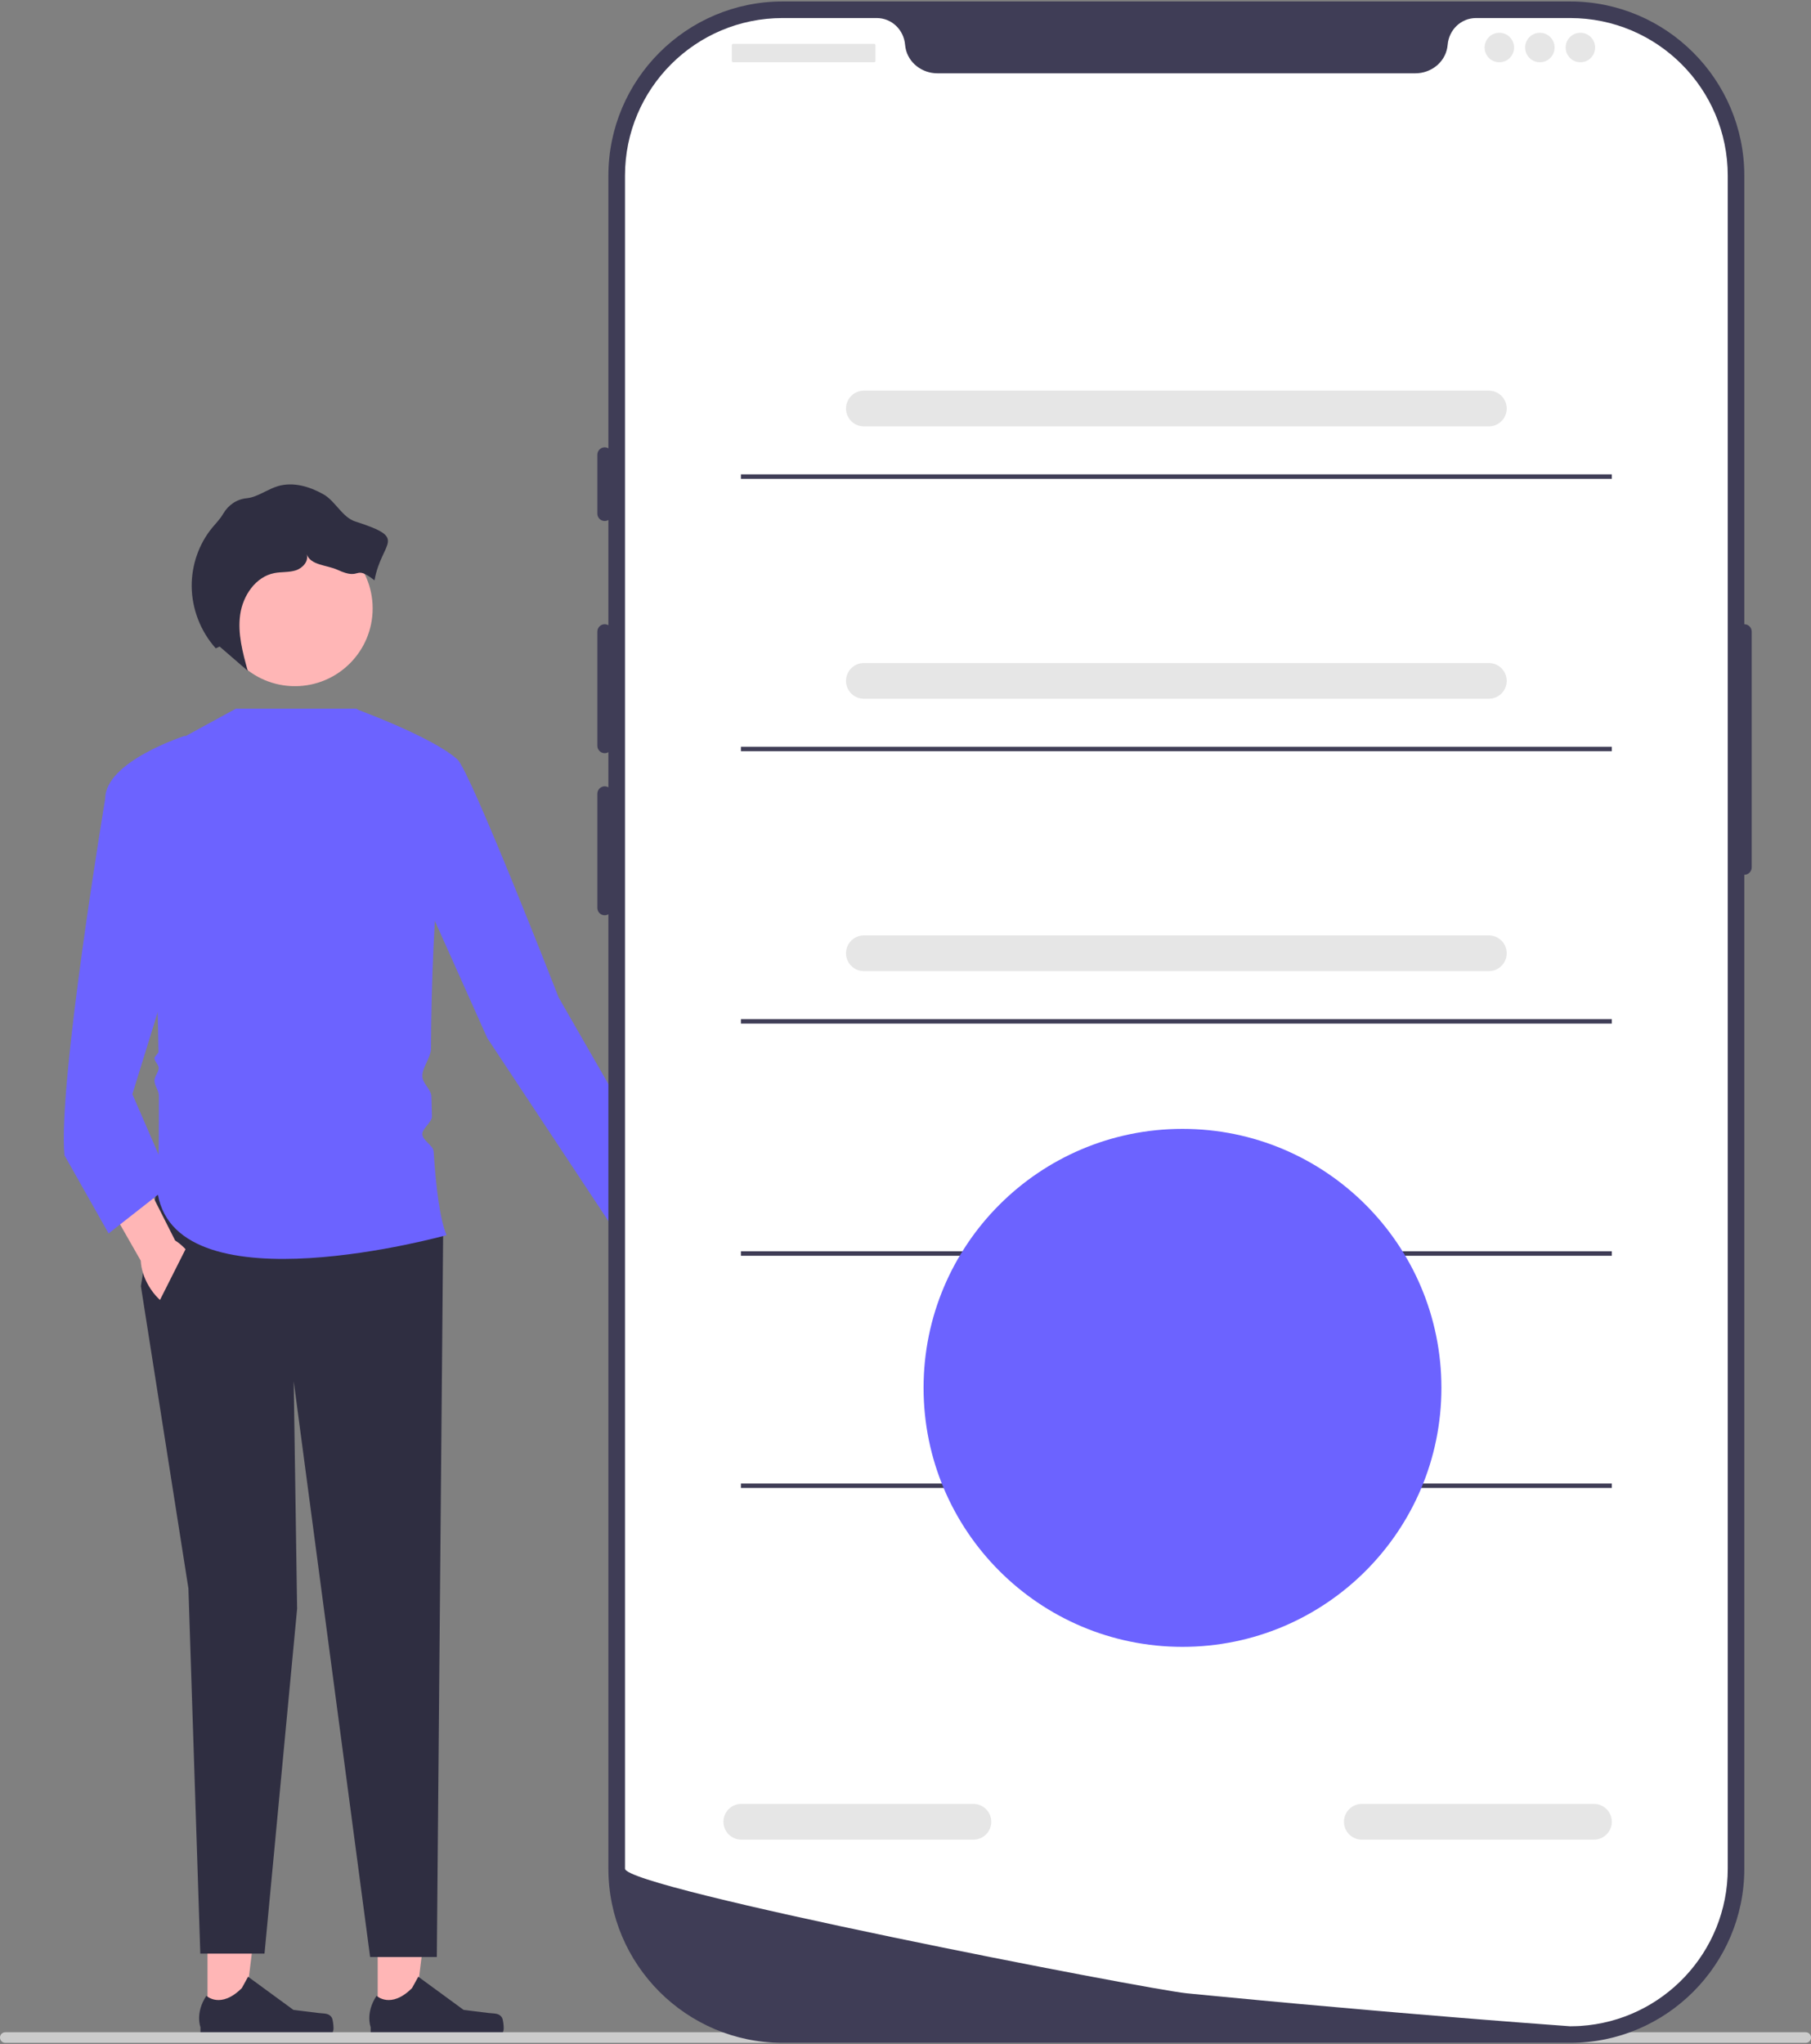
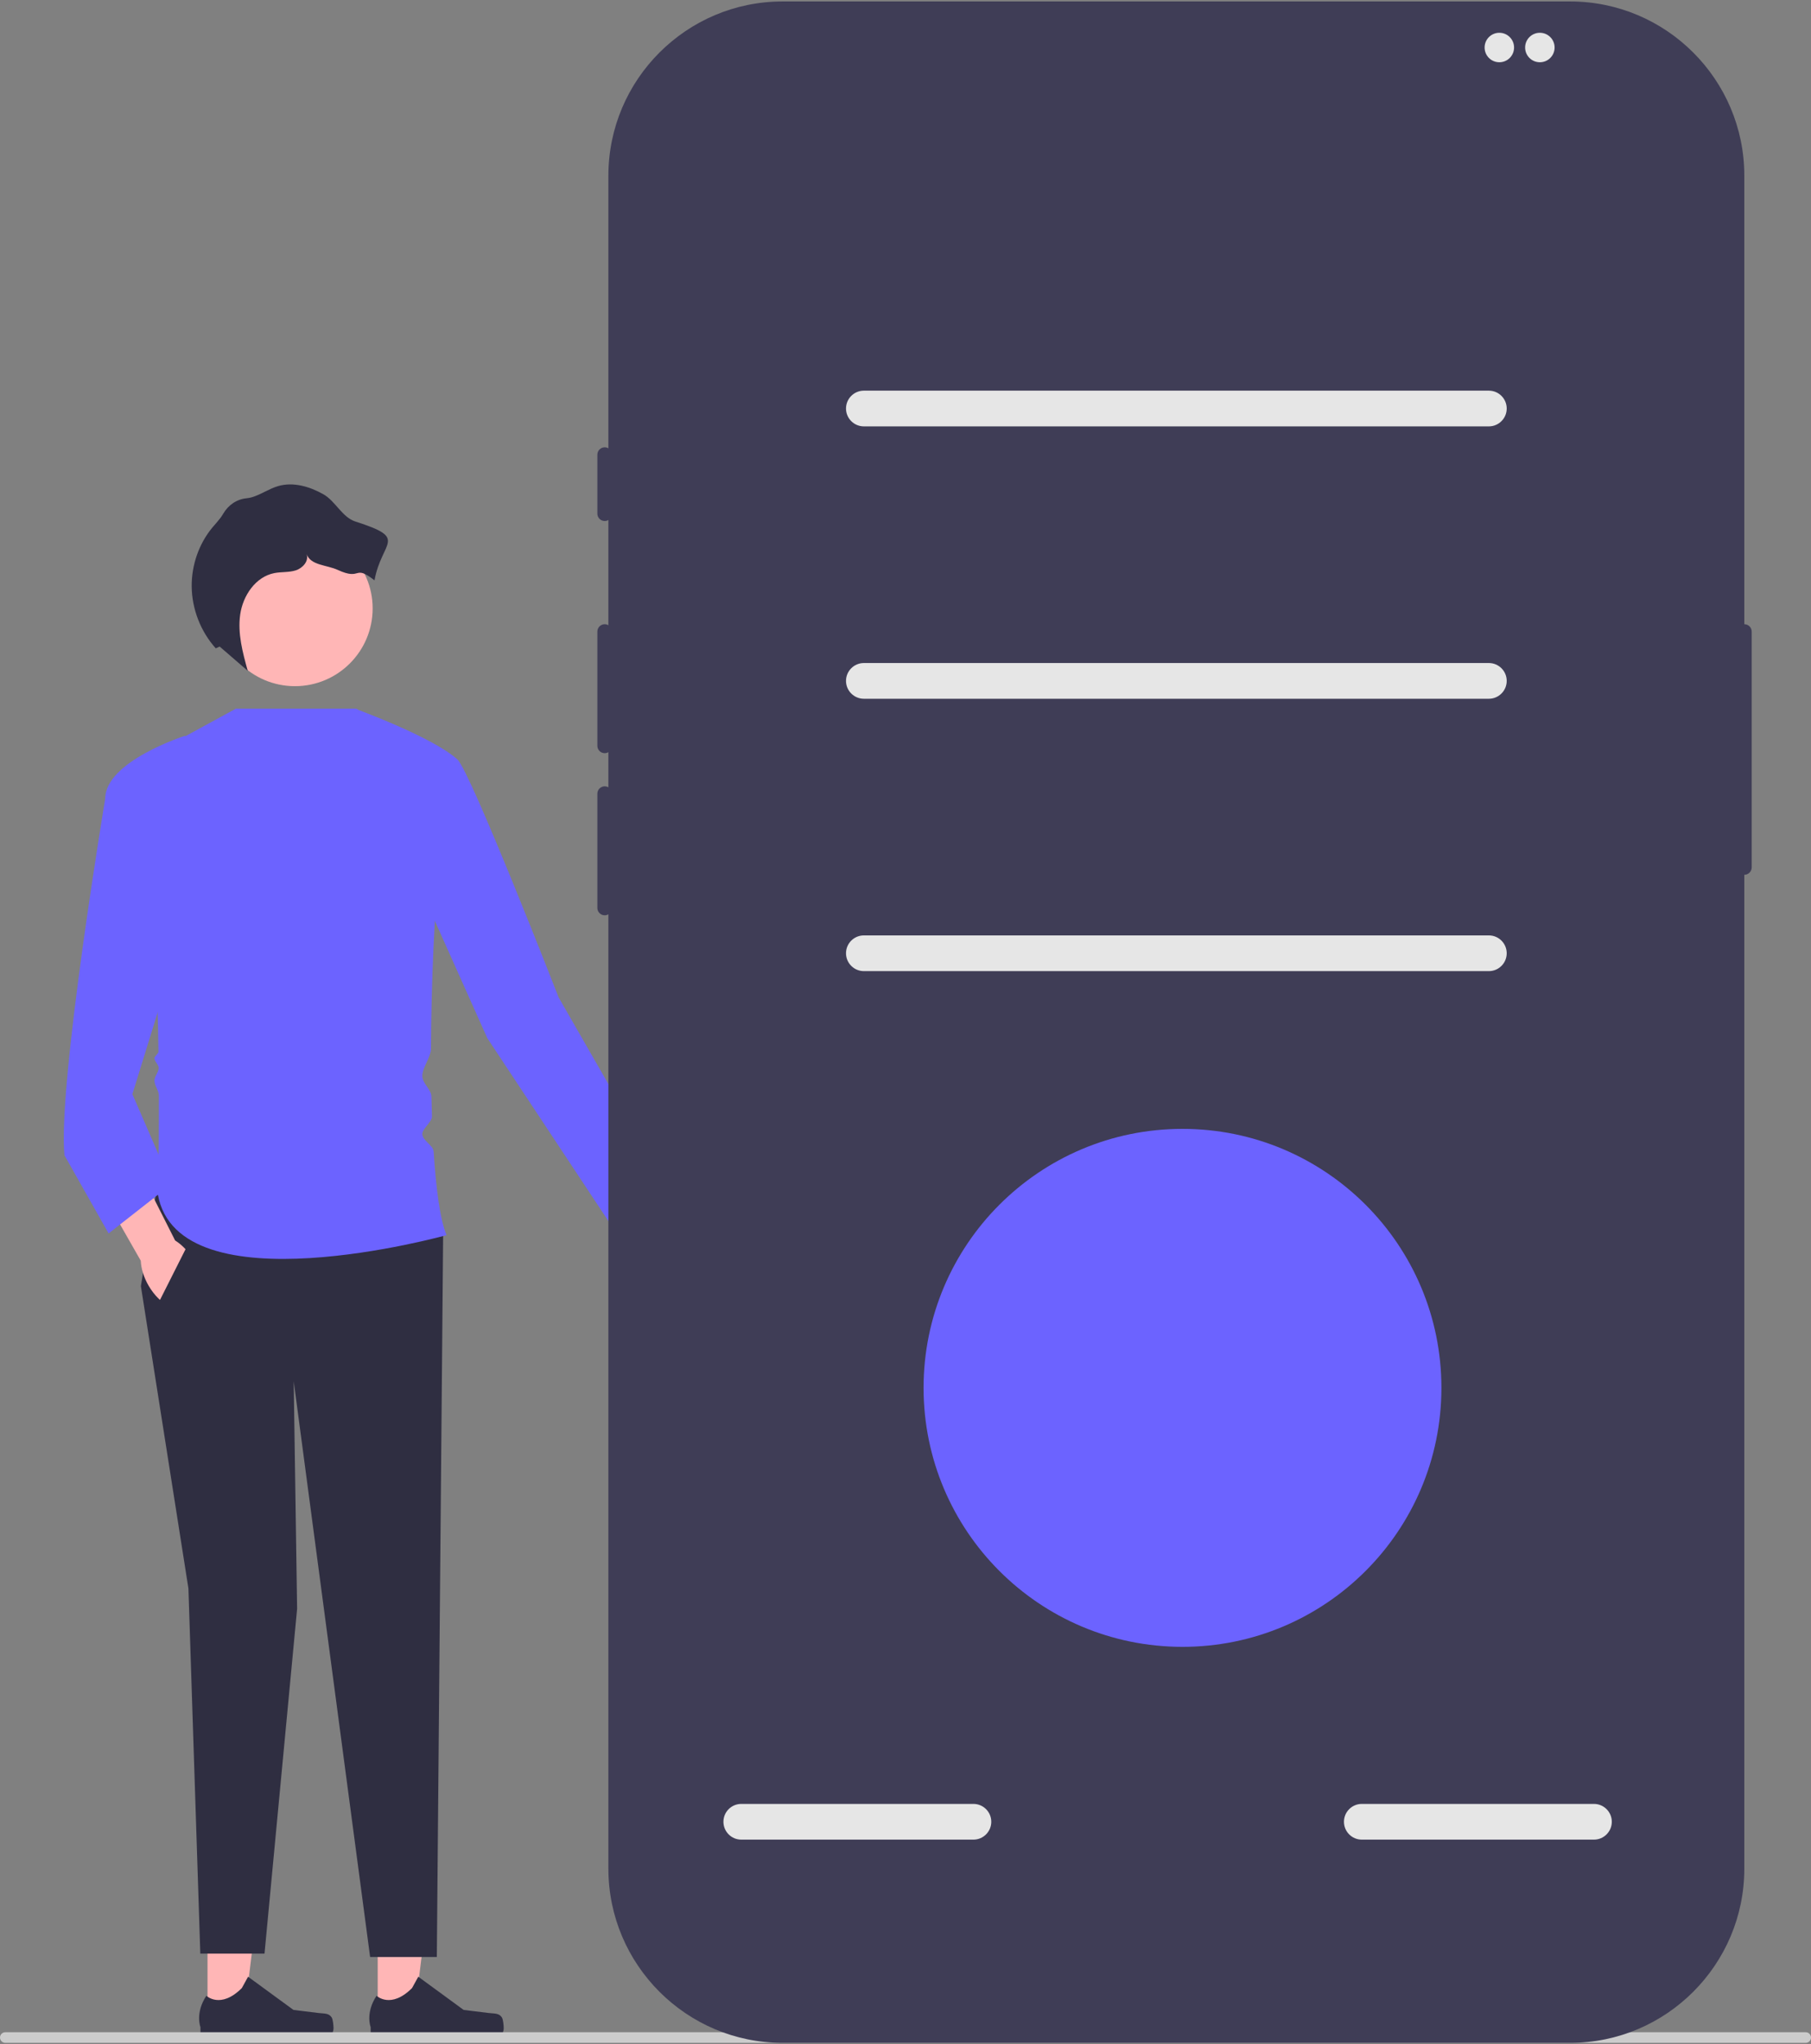
<svg xmlns="http://www.w3.org/2000/svg" width="140" height="158" viewBox="0 0 140 158" fill="none">
  <rect x="0" y="0" width="140" height="158" fill="#808080" stroke="none" />
  <g id="undraw_mobile_application_re_13u3 1" clip-path="url(#clip0_1796_45386)">
    <g id="Group">
-       <path id="Vector" d="M53.676 96.742C54.472 98.282 54.322 99.941 53.343 100.447C52.362 100.953 50.923 100.115 50.127 98.575C49.779 97.901 49.612 97.204 49.616 96.591L46.327 90.023L49.442 88.545L52.354 95.177C52.857 95.528 53.328 96.067 53.676 96.742Z" fill="#FFB6B6" />
      <g id="Group_2">
        <path id="Vector_2" d="M29.199 156.005L32.003 156.005L33.337 145.188L29.198 145.188L29.199 156.005Z" fill="#FFB6B6" />
        <path id="Vector_3" d="M38.807 155.941C38.894 156.089 38.94 156.563 38.94 156.734C38.94 157.26 38.514 157.686 37.989 157.686H29.303C28.945 157.686 28.654 157.395 28.654 157.037V156.675C28.654 156.675 28.224 155.588 29.109 154.249C29.109 154.249 30.208 155.298 31.851 153.655L32.336 152.777L35.842 155.342L37.786 155.581C38.211 155.634 38.588 155.573 38.807 155.941Z" fill="#2F2E41" />
      </g>
      <g id="Group_3">
        <path id="Vector_4" d="M16.042 156.005L18.846 156.005L20.18 145.188L16.041 145.188L16.042 156.005Z" fill="#FFB6B6" />
        <path id="Vector_5" d="M25.65 155.941C25.737 156.089 25.783 156.563 25.783 156.734C25.783 157.26 25.357 157.686 24.831 157.686H16.146C15.788 157.686 15.497 157.395 15.497 157.037V156.675C15.497 156.675 15.067 155.588 15.952 154.249C15.952 154.249 17.051 155.298 18.694 153.655L19.178 152.777L22.685 155.342L24.629 155.581C25.054 155.634 25.431 155.573 25.65 155.941Z" fill="#2F2E41" />
      </g>
      <path id="Vector_6" d="M12.072 92.18L10.891 99.4L14.566 122.766L15.485 150.99H20.448L22.968 124.341L22.705 106.751L28.612 151.252H33.769L34.257 95.462L12.072 92.18Z" fill="#2F2E41" />
      <path id="Vector_7" d="M18.241 54.768H27.532L35.569 59.493C34.318 59.175 33.352 70.781 33.319 81.036C33.317 81.717 32.641 82.501 32.648 83.166C32.653 83.74 33.339 84.198 33.351 84.754C33.362 85.274 33.376 85.786 33.393 86.287C33.407 86.702 32.629 87.253 32.648 87.653C32.671 88.164 33.492 88.519 33.522 88.999C33.71 91.956 34.033 94.298 34.519 95.462C34.519 95.462 13.778 101.238 12.203 92.311C12.203 92.311 12.293 89.103 12.28 84.672C12.279 84.279 11.944 83.922 11.941 83.512C11.939 83.206 12.269 82.85 12.266 82.536C12.263 82.278 11.945 82.049 11.941 81.786C11.939 81.629 12.252 81.439 12.25 81.28C12.124 72.855 11.559 62.237 9.577 59.493L18.241 54.768Z" fill="#6C63FF" />
      <path id="Vector_8" d="M27.431 54.768C27.431 54.768 33.451 56.955 35.361 58.698C36.376 59.624 43.183 77.084 43.183 77.084L52.639 93.55L47.724 95.417L37.67 80.234L33.207 70.258L27.431 54.768Z" fill="#6C63FF" />
      <path id="Vector_9" d="M14.944 97.365C15.822 98.859 15.762 100.524 14.811 101.083C13.86 101.642 12.377 100.883 11.499 99.388C11.115 98.734 10.91 98.047 10.881 97.435L7.24 91.055L10.271 89.41L13.538 95.874C14.059 96.197 14.559 96.711 14.944 97.365Z" fill="#FFB6B6" />
      <path id="Vector_10" d="M16.929 62.906L14.303 56.867C14.303 56.867 8.134 58.836 8.134 61.724C8.134 61.724 4.458 83.778 4.983 89.291L8.396 95.33L13.253 91.523L10.234 84.566L16.929 62.906Z" fill="#6C63FF" />
      <path id="Vector_11" d="M11.529 102.136L14.626 95.986L18.241 100.975L14.988 104.125L11.529 102.136Z" fill="#2F2E41" />
      <path id="Vector_12" d="M22.8 53.033C26.118 53.033 28.808 50.343 28.808 47.024C28.808 43.706 26.118 41.016 22.8 41.016C19.481 41.016 16.791 43.706 16.791 47.024C16.791 50.343 19.481 53.033 22.8 53.033Z" fill="#FFB6B6" />
      <path id="Vector_13" d="M27.485 40.312C26.44 39.978 25.946 38.736 24.991 38.197C23.935 37.602 22.671 37.23 21.506 37.567C20.792 37.774 20.169 38.231 19.454 38.436C19.329 38.471 19.198 38.496 19.064 38.509C18.295 38.582 17.634 39.043 17.25 39.714L17.24 39.731C17.014 40.117 16.694 40.437 16.409 40.782C15.37 42.041 14.808 43.677 14.819 45.309C14.832 47.063 15.507 48.805 16.68 50.109L16.98 49.971C17.704 50.597 18.428 51.222 19.152 51.848C18.758 50.426 18.36 48.954 18.569 47.493C18.777 46.032 19.76 44.575 21.208 44.293C21.756 44.186 22.334 44.251 22.866 44.081C23.398 43.912 23.888 43.365 23.705 42.838C24.035 43.708 25.263 43.657 26.109 44.047C28.001 44.918 27.308 43.571 28.951 44.853C29.506 41.778 31.631 41.64 27.485 40.312Z" fill="#2F2E41" />
    </g>
    <path id="Vector_14" d="M0 157.477C0 157.705 0.183 157.888 0.411 157.888H139.589C139.817 157.888 140 157.705 140 157.477C140 157.249 139.817 157.066 139.589 157.066H0.411C0.183 157.066 0 157.249 0 157.477Z" fill="#CCCCCC" />
    <path id="Vector_15" d="M121.382 157.888H60.496C53.072 157.888 47.032 151.849 47.032 144.424V13.577C47.032 6.153 53.072 0.113 60.496 0.113H121.382C128.805 0.113 134.845 6.153 134.845 13.577V144.424C134.845 151.849 128.805 157.888 121.382 157.888Z" fill="#3F3D56" />
    <path id="Vector_16" d="M134.846 48.244C134.532 48.244 134.276 48.5 134.276 48.814V67.04C134.276 67.355 134.532 67.61 134.846 67.61C135.16 67.61 135.416 67.355 135.416 67.04V48.814C135.416 48.5 135.16 48.244 134.846 48.244Z" fill="#3F3D56" />
-     <path id="Vector_17" d="M133.564 13.578V144.423C133.564 150.885 128.535 156.171 122.176 156.581H122.173C122.079 156.587 121.985 156.592 121.888 156.595C121.72 156.604 121.552 156.606 121.381 156.606C121.381 156.606 120.754 156.561 119.61 156.475C118.453 156.39 116.77 156.262 114.671 156.094C114.042 156.045 113.378 155.991 112.678 155.934C111.282 155.82 109.75 155.695 108.107 155.553C107.452 155.499 106.774 155.439 106.082 155.379C102.545 155.074 98.583 154.718 94.406 154.314C93.699 154.248 92.987 154.18 92.269 154.109C92.082 154.089 91.891 154.072 91.7 154.052C88.721 153.759 48.315 145.95 48.315 144.423V13.578C48.315 6.848 53.768 1.395 60.498 1.395H67.772C68.933 1.395 69.868 2.3 69.967 3.459C69.976 3.536 69.984 3.613 69.999 3.69C70.209 4.855 71.277 5.666 72.462 5.666H109.417C110.602 5.666 111.67 4.855 111.88 3.69C111.895 3.613 111.903 3.536 111.912 3.459C112.011 2.3 112.945 1.395 114.107 1.395H121.381C128.111 1.395 133.564 6.848 133.564 13.578Z" fill="white" />
    <path id="Vector_18" d="M46.748 34.572C46.434 34.572 46.179 34.828 46.179 35.142V39.699C46.179 40.013 46.434 40.268 46.748 40.268C47.062 40.268 47.318 40.013 47.318 39.699V35.142C47.318 34.828 47.062 34.572 46.748 34.572Z" fill="#3F3D56" />
    <path id="Vector_19" d="M46.748 48.244C46.434 48.244 46.179 48.5 46.179 48.814V57.642C46.179 57.956 46.434 58.212 46.748 58.212C47.062 58.212 47.318 57.956 47.318 57.642V48.814C47.318 48.5 47.062 48.244 46.748 48.244Z" fill="#3F3D56" />
    <path id="Vector_20" d="M46.748 60.773C46.434 60.773 46.179 61.029 46.179 61.343V70.172C46.179 70.486 46.434 70.741 46.748 70.741C47.062 70.741 47.318 70.486 47.318 70.172V61.343C47.318 61.029 47.062 60.773 46.748 60.773Z" fill="#3F3D56" />
-     <path id="Vector_21" d="M67.573 3.389H56.68C56.621 3.389 56.573 3.437 56.573 3.496V4.706C56.573 4.765 56.621 4.813 56.68 4.813H67.573C67.632 4.813 67.68 4.765 67.68 4.706V3.496C67.68 3.437 67.632 3.389 67.573 3.389Z" fill="#E6E6E6" />
    <path id="Vector_22" d="M115.907 4.812C116.536 4.812 117.046 4.302 117.046 3.672C117.046 3.043 116.536 2.533 115.907 2.533C115.278 2.533 114.768 3.043 114.768 3.672C114.768 4.302 115.278 4.812 115.907 4.812Z" fill="#E6E6E6" />
    <path id="Vector_23" d="M119.04 4.812C119.669 4.812 120.179 4.302 120.179 3.672C120.179 3.043 119.669 2.533 119.04 2.533C118.41 2.533 117.9 3.043 117.9 3.672C117.9 4.302 118.41 4.812 119.04 4.812Z" fill="#E6E6E6" />
-     <path id="Vector_24" d="M122.172 4.812C122.802 4.812 123.312 4.302 123.312 3.672C123.312 3.043 122.802 2.533 122.172 2.533C121.543 2.533 121.033 3.043 121.033 3.672C121.033 4.302 121.543 4.812 122.172 4.812Z" fill="#E6E6E6" />
    <path id="Vector_25" d="M115.097 32.954H66.782C66.021 32.954 65.401 32.335 65.401 31.574C65.401 30.813 66.021 30.193 66.782 30.193H115.097C115.858 30.193 116.477 30.813 116.477 31.574C116.477 32.335 115.858 32.954 115.097 32.954Z" fill="#E6E6E6" />
    <path id="Vector_26" d="M123.221 142.181H105.275C104.514 142.181 103.895 141.562 103.895 140.8C103.895 140.039 104.514 139.42 105.275 139.42H123.221C123.982 139.42 124.601 140.039 124.601 140.8C124.601 141.562 123.982 142.181 123.221 142.181Z" fill="#E6E6E6" />
    <path id="Vector_27" d="M75.251 142.181H57.305C56.544 142.181 55.925 141.562 55.925 140.8C55.925 140.039 56.544 139.42 57.305 139.42H75.251C76.012 139.42 76.631 140.039 76.631 140.8C76.631 141.562 76.012 142.181 75.251 142.181Z" fill="#E6E6E6" />
    <path id="Vector_28" d="M124.601 36.662H57.277V37.007H124.601V36.662Z" fill="#3F3D56" />
    <path id="Vector_29" d="M115.097 54.005H66.782C66.021 54.005 65.401 53.386 65.401 52.625C65.401 51.863 66.021 51.244 66.782 51.244H115.097C115.858 51.244 116.477 51.863 116.477 52.625C116.477 53.386 115.858 54.005 115.097 54.005Z" fill="#E6E6E6" />
    <path id="Vector_30" d="M124.601 57.715H57.277V58.06H124.601V57.715Z" fill="#3F3D56" />
    <path id="Vector_31" d="M115.097 75.056H66.782C66.021 75.056 65.401 74.436 65.401 73.675C65.401 72.914 66.021 72.295 66.782 72.295H115.097C115.858 72.295 116.477 72.914 116.477 73.675C116.477 74.436 115.858 75.056 115.097 75.056Z" fill="#E6E6E6" />
    <path id="Vector_32" d="M124.601 78.766H57.277V79.111H124.601V78.766Z" fill="#3F3D56" />
    <path id="Vector_33" d="M124.601 96.711H57.277V97.056H124.601V96.711Z" fill="#3F3D56" />
    <path id="Vector_34" d="M124.601 114.656H57.277V115.001H124.601V114.656Z" fill="#3F3D56" />
    <path id="Vector_35" d="M91.413 127.281C102.467 127.281 111.429 118.319 111.429 107.264C111.429 96.21 102.467 87.248 91.413 87.248C80.358 87.248 71.397 96.21 71.397 107.264C71.397 118.319 80.358 127.281 91.413 127.281Z" fill="#6C63FF" />
  </g>
  <defs>
    <clipPath id="clip0_1796_45386">
      <rect width="140" height="157.775" fill="white" transform="translate(0 0.113)" />
    </clipPath>
  </defs>
</svg>